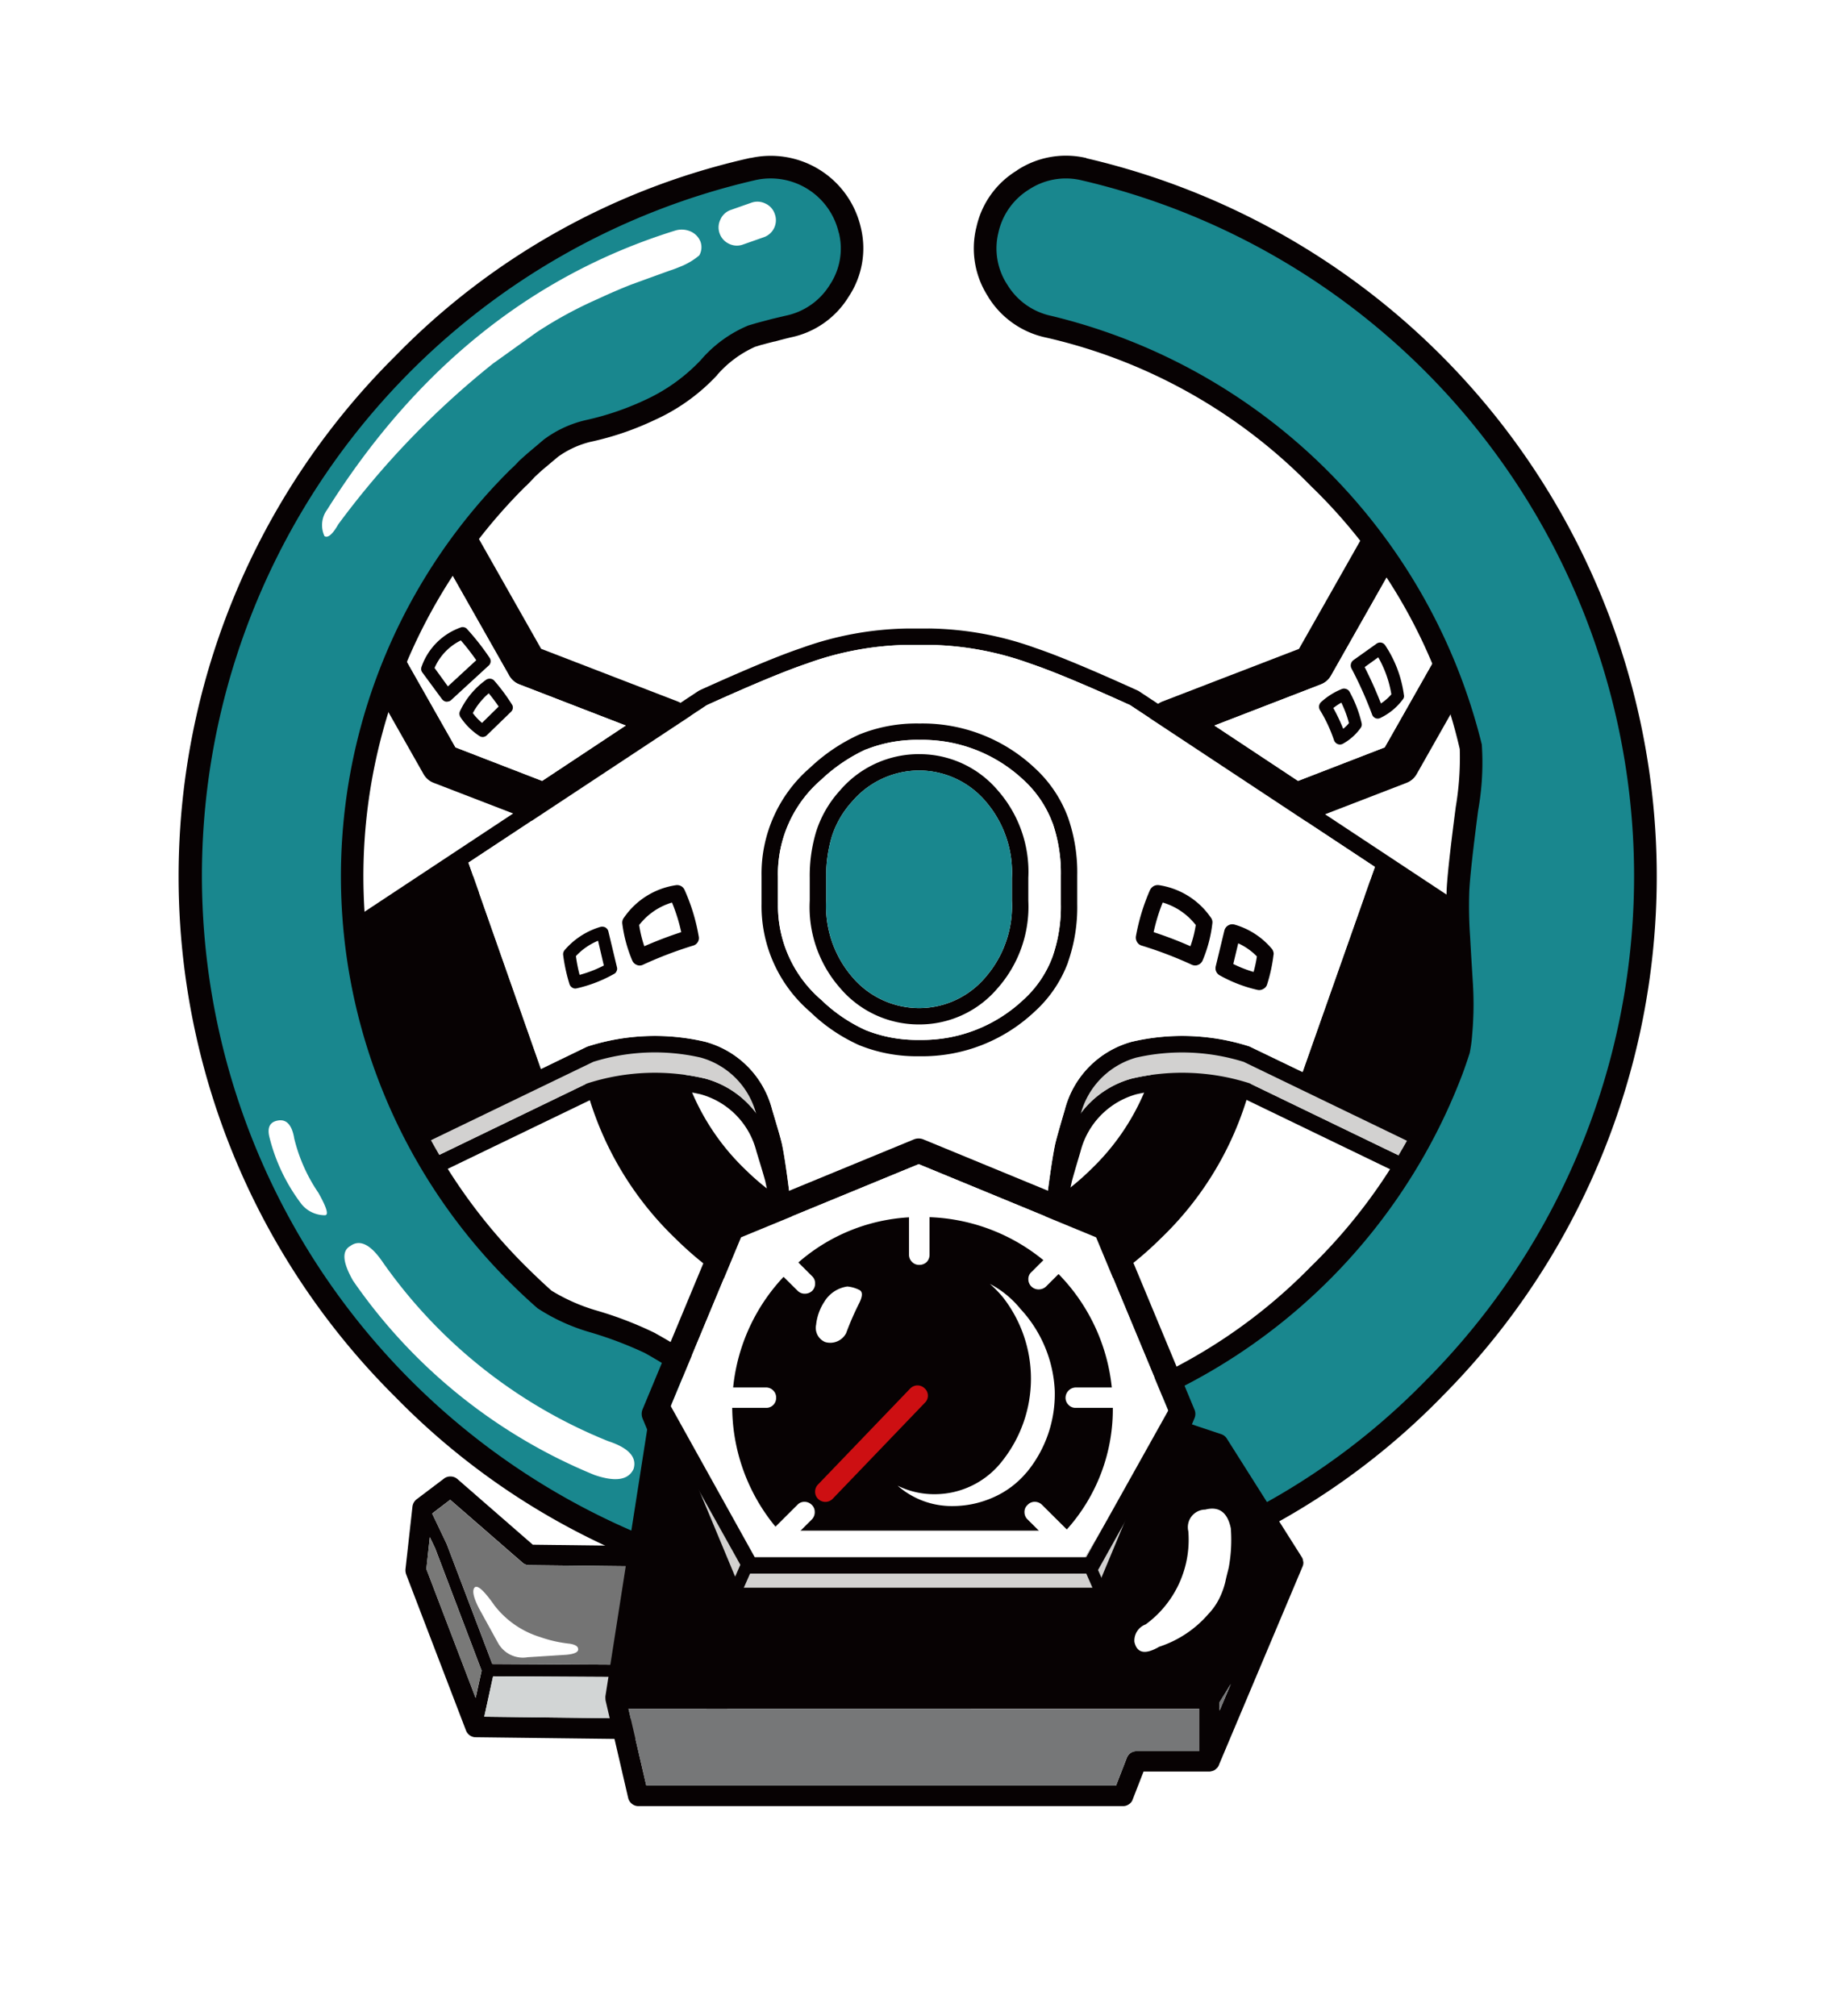
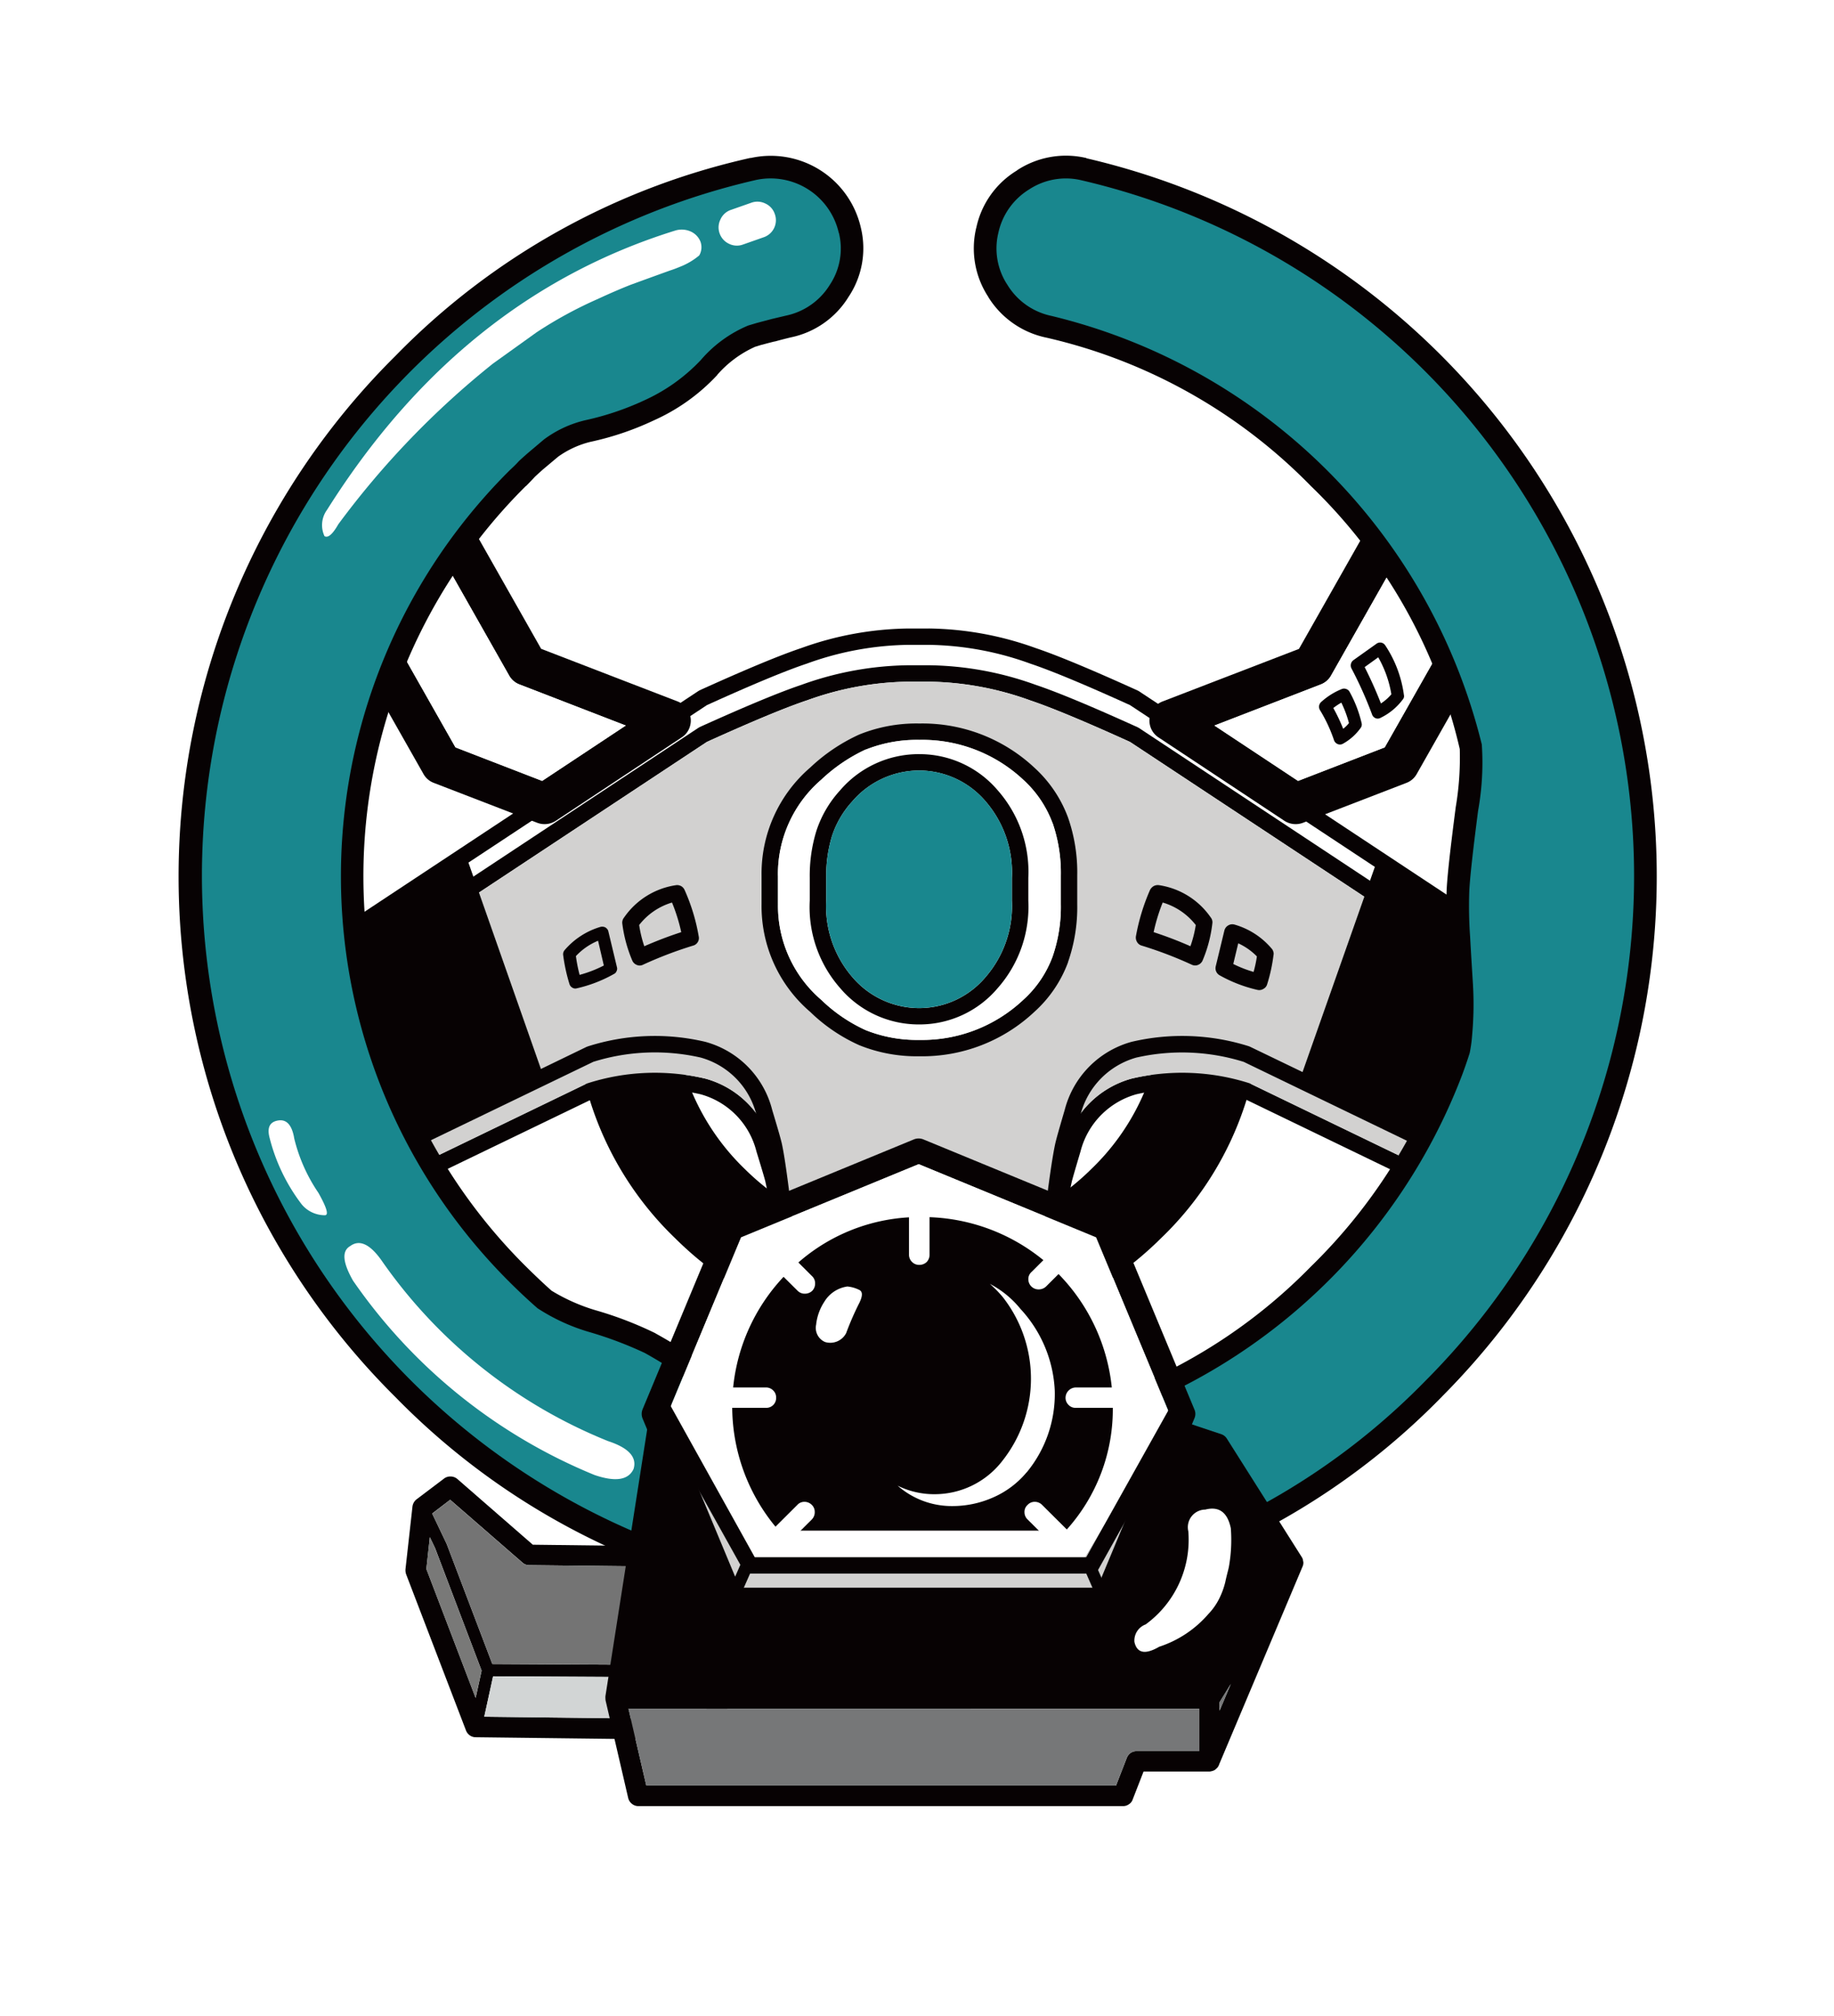
<svg xmlns="http://www.w3.org/2000/svg" width="111" height="122" viewBox="0 0 111 122">
  <defs>
    <filter id="Path_20713" width="111" height="122" x="0" y="0" filterUnits="userSpaceOnUse">
      <feOffset dy="2" />
      <feGaussianBlur result="blur" stdDeviation="1.5" />
      <feFlood flood-opacity=".161" />
      <feComposite in2="blur" operator="in" />
      <feComposite in="SourceGraphic" />
    </filter>
    <style>
            .cls-1{fill:#fff}.cls-2{fill:#070203}.cls-3{fill:#d2d1d0}.cls-5{fill:#19878e}
        </style>
  </defs>
  <g id="ar_marker_steeringwheel" transform="translate(-50.793 -250.743)">
    <g filter="url(#Path_20713)" transform="translate(50.79 250.74)">
      <path id="Path_20713-2" d="M154.793 320.2a49.771 49.771 0 0 1-9.839 16.951v.01a52.109 52.109 0 0 1-7.309 6.876 6.248 6.248 0 0 0-1.989 3.054c-.067.215-.145.433-.236.656l-5.408 12.637a6.153 6.153 0 0 1-2.312 2.732 6.265 6.265 0 0 1-2.772 1 4.193 4.193 0 0 0-1.84.654c-.174.134-.348.255-.522.372a6.174 6.174 0 0 1-3.369 1l-29.7.1a6.2 6.2 0 0 1-3.107-.817l-.522-.285a6.277 6.277 0 0 1-1.8-1.543 4.852 4.852 0 0 0-3.73-1.6l-1.206-.037a6.226 6.226 0 0 1-5.357-3.336 30.13 30.13 0 0 1-3.42-16.324 5.327 5.327 0 0 0-1.292-4.067 52.246 52.246 0 0 1-3.78-4.587 50.359 50.359 0 0 1-7.129-13.446s-5.035-15.193-1.746-26.509a48.83 48.83 0 0 1 6.19-15.715v-.012a56.427 56.427 0 0 1 6.862-9.1q1.443-1.423 2.934-2.809a53.71 53.71 0 0 1 7.459-5.761 34.427 34.427 0 0 1 7.608-3.72 67.869 67.869 0 0 1 8.726-2.45l1.094-.2q1.753-.286 3.542-.446h.012a54.6 54.6 0 0 1 17.976 1.273q1.753.431 3.406.963 2.026.669 4.027 1.434 2.238.866 4.389 1.9a32.947 32.947 0 0 1 3.779 2.177q1.69 1.148 3.344 2.422 1.74 1.371 3.406 2.918h-.012a50.776 50.776 0 0 1 14.022 22.2 38.659 38.659 0 0 1 1.293 4.909c2.108 11.971-.316 22.973-1.672 26.526z" class="cls-1" transform="translate(-50.79 -250.74)" />
    </g>
    <g id="Group_3648" transform="translate(61.604 260.17)">
      <path id="Path_20714" d="M139.324 402.376a2.85 2.85 0 0 0-1.069-2 2.976 2.976 0 0 0-4.873 2.536 19.721 19.721 0 0 0 5.993 12.572 20.846 20.846 0 0 0 29.386 0 19.693 19.693 0 0 0 6.005-12.572 2.849 2.849 0 0 0-.684-2.165 2.986 2.986 0 0 0-5.259 1.632 14.047 14.047 0 0 1-4.276 8.914 14.883 14.883 0 0 1-20.958 0 14.083 14.083 0 0 1-4.265-8.914" class="cls-2" transform="translate(-109.315 -349.962)" />
      <path id="Path_20715" d="M105.2 336.612a1.2 1.2 0 0 0 .634.545l6.427 2.484-5.06 3.351-5.246-2.029-5.109-9.011 4.339-2.425zm-11.25-5.466a1.2 1.2 0 0 0 .125.941l5.942 10.484a1.2 1.2 0 0 0 .634.545l6.253 2.412a1.245 1.245 0 0 0 1.131-.124l7.6-5.035a1.189 1.189 0 0 0 .522-.713 1.206 1.206 0 0 0-.1-.882 1.245 1.245 0 0 0-.659-.59L107.141 335l-4.4-7.765a1.2 1.2 0 0 0-.746-.58 1.211 1.211 0 0 0-.944.112l-6.5 3.636a1.215 1.215 0 0 0-.6.738" class="cls-2" transform="translate(-85.2 -305.159)" />
      <path id="Path_20716" d="M110.458 341.783a1.207 1.207 0 0 1-.634-.545l-4.015-7.084-4.339 2.422 5.109 9.013 5.246 2.029 5.059-3.351z" class="cls-1" transform="translate(-89.822 -309.782)" />
      <path id="Path_20717" d="M116.624 353a18.607 18.607 0 0 1 6.13-1.137h1.268a18.637 18.637 0 0 1 6.14 1.137q1.929.647 6.029 2.509L162.669 373v9.028a7.459 7.459 0 0 1-1.839.741 6.724 6.724 0 0 1-5.271-.741l-.037-.013-12.046-5.825a.323.323 0 0 0-.086-.035 13.348 13.348 0 0 0-7.1-.272 5.756 5.756 0 0 0-4.052 4.129c-.332 1.132-.515 1.781-.547 1.942v-.013q-.177.743-.448 2.754-.359 2.719-.87 9.818-.407 5.643-.572 7.146h-12.83q-.154-1.5-.558-7.146-.514-7.1-.883-9.818-.259-2.01-.436-2.754v.013c-.031-.161-.218-.81-.558-1.942a5.727 5.727 0 0 0-4.053-4.129 13.3 13.3 0 0 0-7.085.272c-.033.01-.066.025-.1.035l-12.046 5.825a.083.083 0 0 1-.037.013 6.689 6.689 0 0 1-5.259.741 7.478 7.478 0 0 1-1.839-.741V373l26.466-17.494q4.112-1.861 6.041-2.509m7.4-2.128h-1.255a19.643 19.643 0 0 0-6.465 1.186q-1.965.658-6.166 2.559a.23.23 0 0 1-.062.037l-26.726 17.67a.541.541 0 0 0-.162.186.488.488 0 0 0-.062.235v9.57a.441.441 0 0 0 .062.233.452.452 0 0 0 .174.183 8.513 8.513 0 0 0 2.35.991 7.635 7.635 0 0 0 6.016-.842l11.983-5.786a12.519 12.519 0 0 1 6.49-.257 4.8 4.8 0 0 1 3.381 3.463q.5 1.627.548 1.855v.012q.17.714.423 2.655.363 2.708.87 9.768.488 6.777.621 7.641a.491.491 0 0 0 .174.3.465.465 0 0 0 .324.124h13.708a.463.463 0 0 0 .322-.124.44.44 0 0 0 .162-.3q.146-.87.634-7.641.505-7.063.857-9.768.264-1.94.435-2.655v-.012q.051-.227.535-1.855a4.832 4.832 0 0 1 3.38-3.463 12.566 12.566 0 0 1 6.5.257l11.971 5.786a7.67 7.67 0 0 0 6.029.842 8.505 8.505 0 0 0 2.35-.991.452.452 0 0 0 .174-.183.435.435 0 0 0 .062-.233v-9.57a.488.488 0 0 0-.062-.235.521.521 0 0 0-.162-.186l-26.726-17.67a.594.594 0 0 1-.075-.037q-4.187-1.9-6.153-2.559a19.642 19.642 0 0 0-6.463-1.186" class="cls-2" transform="translate(-78.61 -320.034)" />
      <path id="Path_20718" d="M124.316 353.428a18.8 18.8 0 0 0-6.128 1.139q-1.93.647-6.043 2.512L85.68 374.57v9.03a7.474 7.474 0 0 0 1.841.738 6.687 6.687 0 0 0 5.258-.738.094.094 0 0 0 .037-.015l12.045-5.823a.893.893 0 0 1 .1-.037 13.323 13.323 0 0 1 7.085-.272 5.732 5.732 0 0 1 4.053 4.131q.512 1.7.56 1.942v-.015c.118.5.262 1.412.435 2.757q.37 2.716.883 9.818.4 5.643.559 7.146h12.828q.167-1.5.572-7.146.513-7.107.87-9.818c.181-1.345.33-2.262.448-2.757v.015q.048-.245.547-1.942a5.761 5.761 0 0 1 4.053-4.131 13.371 13.371 0 0 1 7.1.272.5.5 0 0 1 .087.037l12.045 5.823c.016.008.029.01.037.015a6.721 6.721 0 0 0 5.271.738 7.446 7.446 0 0 0 1.84-.738v-9.03l-26.478-17.491q-4.1-1.861-6.03-2.512a18.834 18.834 0 0 0-6.14-1.139z" class="cls-3" transform="translate(-80.173 -321.601)" />
      <path id="Path_20719" d="M233.6 336.612a1.208 1.208 0 0 1-.635.545l-6.427 2.484 5.06 3.351 5.245-2.029 5.11-9.011-4.338-2.425zm11.248-5.466a1.2 1.2 0 0 1-.125.941l-5.942 10.484a1.2 1.2 0 0 1-.633.545l-6.253 2.412a1.25 1.25 0 0 1-1.133-.124l-7.6-5.035a1.219 1.219 0 0 1-.421-1.595 1.243 1.243 0 0 1 .657-.59l8.253-3.18 4.4-7.765a1.248 1.248 0 0 1 1.691-.468l6.5 3.636a1.211 1.211 0 0 1 .6.738" class="cls-2" transform="translate(-163.844 -305.159)" />
      <path id="Path_20720" d="M239.141 341.783a1.213 1.213 0 0 0 .632-.545l4.014-7.084 4.34 2.422-5.11 9.013-5.245 2.029-5.06-3.351z" class="cls-1" transform="translate(-170.024 -309.782)" />
      <path id="Path_20721" d="M116.624 347.245a18.666 18.666 0 0 1 6.13-1.139h1.268a18.7 18.7 0 0 1 6.141 1.139q1.929.646 6.029 2.509l14.818 9.791-4.376 12.416-3.158-1.523c-.026-.012-.055-.025-.086-.037a13.369 13.369 0 0 0-7.1-.27 5.757 5.757 0 0 0-4.052 4.126q-.5 1.7-.547 1.942v-.012q-.177.743-.448 2.759-.359 2.712-.87 9.818-.407 5.636-.572 7.143h-12.83q-.154-1.5-.558-7.143-.514-7.107-.883-9.818-.259-2.017-.436-2.759v.012q-.047-.241-.558-1.942a5.728 5.728 0 0 0-4.053-4.126 13.319 13.319 0 0 0-7.085.27l-.1.037-2.76 1.337-4.388-12.49 14.433-9.531q4.112-1.865 6.041-2.509m7.4-2.128h-1.255a19.7 19.7 0 0 0-6.469 1.183q-1.965.657-6.166 2.561a.321.321 0 0 1-.062.037l-26.725 17.668a.621.621 0 0 0-.162.186.489.489 0 0 0-.062.235v9.571a.45.45 0 0 0 .062.235.511.511 0 0 0 .174.186 8.581 8.581 0 0 0 2.35.988 7.645 7.645 0 0 0 6.016-.839l11.983-5.786a12.471 12.471 0 0 1 6.49-.26 4.81 4.81 0 0 1 3.381 3.46c.331 1.087.513 1.7.548 1.855v.012c.113.475.255 1.365.423 2.66q.363 2.7.87 9.768.488 6.769.621 7.639a.491.491 0 0 0 .174.3.477.477 0 0 0 .324.124h13.711a.474.474 0 0 0 .322-.124.44.44 0 0 0 .162-.3q.146-.865.634-7.639.505-7.066.857-9.768c.176-1.3.321-2.185.435-2.66v-.009c.034-.151.212-.768.535-1.855a4.838 4.838 0 0 1 3.38-3.46 12.518 12.518 0 0 1 6.5.26l11.971 5.786a7.679 7.679 0 0 0 6.029.839 8.574 8.574 0 0 0 2.35-.988.511.511 0 0 0 .174-.186.443.443 0 0 0 .062-.235v-9.571a.489.489 0 0 0-.062-.235.6.6 0 0 0-.162-.186L136.713 348.9l-.075-.037q-4.187-1.9-6.153-2.561a19.693 19.693 0 0 0-6.463-1.186" class="cls-2" transform="translate(-78.61 -316.506)" />
-       <path id="Path_20722" d="M143.224 347.675a18.787 18.787 0 0 0-6.128 1.134q-1.929.654-6.041 2.511l-14.433 9.533 4.39 12.491 2.759-1.337c.034-.015.067-.025.1-.04a13.351 13.351 0 0 1 7.086-.272 5.738 5.738 0 0 1 4.053 4.131q.512 1.7.559 1.942v-.012q.178.743.436 2.757.37 2.712.883 9.818.4 5.639.559 7.145h12.829q.166-1.5.572-7.145.514-7.1.87-9.818.271-2.014.447-2.757v.012q.049-.241.548-1.942a5.765 5.765 0 0 1 4.053-4.131 13.391 13.391 0 0 1 7.1.272c.031.015.06.025.087.04l3.158 1.518 4.375-12.411-14.817-9.793q-4.1-1.861-6.03-2.511a18.8 18.8 0 0 0-6.141-1.134z" class="cls-1" transform="translate(-99.081 -318.073)" />
      <path id="Path_20723" d="M125.869 273.959h.012a41.844 41.844 0 0 1-9.584 82.614 40.612 40.612 0 0 1-29.722-12.238 41.662 41.662 0 0 1-.012-59.139h.012v-.01a40.464 40.464 0 0 1 20.163-11.24h.012a2.747 2.747 0 0 1 2.138.369 2.785 2.785 0 0 1 1.255 1.791 2.67 2.67 0 0 1-.373 2.14 2.753 2.753 0 0 1-1.8 1.251v.012c-.24.055-.475.112-.708.173l-.162.035c-.336.079-.672.168-1.007.26l.062-.012c-.189.052-.376.1-.559.161l-.05.013-.037.012a9.023 9.023 0 0 0-3.405 2.45 9.445 9.445 0 0 1-3 2.115h.012a15.025 15.025 0 0 1-3.27 1.1 8.181 8.181 0 0 0-3.032 1.412l-1.081.9c-.315.28-.514.461-.6.545l-.062.062q-.161.186-.461.483a36 36 0 0 0 0 51.1q.836.829 1.7 1.607l.062.05.05.037a13.065 13.065 0 0 0 3.617 1.645 21.749 21.749 0 0 1 3.009 1.149 27.607 27.607 0 0 1 5.681 4.166l.236.235.3.087a37.3 37.3 0 0 0 11.026 1.595 35.1 35.1 0 0 0 25.682-10.571h.012v-.018a35.466 35.466 0 0 0 8.5-13.055l.012-.013c.162-.458.316-.914.461-1.375l.025-.1a8.843 8.843 0 0 0 .174-1.273 21.177 21.177 0 0 0 .062-3.25v-.013q-.125-2-.174-2.908v-.013a24.635 24.635 0 0 1-.049-2.556v-.015q.049-1.126.522-4.773a16.86 16.86 0 0 0 .224-4.377l-.012-.089a34.74 34.74 0 0 0-9.747-17.281 35.109 35.109 0 0 0-17.341-9.707 2.789 2.789 0 0 1-1.815-1.251h.012a2.73 2.73 0 0 1-.372-2.137v-.015a2.749 2.749 0 0 1 1.267-1.766v-.013a2.72 2.72 0 0 1 2.126-.369m.6-2.66h.012a5.389 5.389 0 0 0-4.215.743h.012a5.348 5.348 0 0 0-2.474 3.487v-.013a5.349 5.349 0 0 0 .734 4.191v.01a5.431 5.431 0 0 0 3.518 2.45 32.507 32.507 0 0 1 16 8.978 32.172 32.172 0 0 1 9.012 15.921 17.937 17.937 0 0 1-.248 3.537v.013q-.5 3.827-.547 5.011a27.251 27.251 0 0 0 .05 2.853c.034.614.092 1.585.174 2.92a18.456 18.456 0 0 1-.05 2.829v.012a7.5 7.5 0 0 1-.1.842c-.134.419-.275.837-.422 1.248v-.013a32.934 32.934 0 0 1-7.869 12.069 32.5 32.5 0 0 1-23.756 9.779 34.513 34.513 0 0 1-9.908-1.387 30.179 30.179 0 0 0-6-4.349h.012a22.113 22.113 0 0 0-3.506-1.362 11.283 11.283 0 0 1-2.8-1.224c-.522-.465-1.036-.956-1.541-1.456a33.275 33.275 0 0 1-.012-47.243h.012c.216-.218.39-.4.522-.545.066-.064.219-.206.46-.421l.012-.012.944-.793a5.682 5.682 0 0 1 1.952-.9 17.67 17.67 0 0 0 3.841-1.3 11.815 11.815 0 0 0 3.841-2.747v-.01a6.644 6.644 0 0 1 2.312-1.707h.012l.361-.112.062-.012c.236-.067.473-.126.708-.186h.025l.186-.05c.256-.069.517-.136.784-.2a5.37 5.37 0 0 0 3.493-2.447 5.284 5.284 0 0 0 .746-4.2 5.593 5.593 0 0 0-6.676-4.206l.012-.013a43.158 43.158 0 0 0-21.51 11.994 44.381 44.381 0 0 0 0 63A43.27 43.27 0 0 0 116.3 359.3a43.273 43.273 0 0 0 31.661-13.03h.012v-.015a44.621 44.621 0 0 0-21.5-74.951" class="cls-2" transform="translate(-71.52 -271.15)" />
      <path id="Path_20724" fill="#169094" d="M130.178 278.274h-.012a2.75 2.75 0 0 0-2.125.372v.012a2.744 2.744 0 0 0-1.268 1.769v.012a2.736 2.736 0 0 0 .373 2.14h-.012a2.772 2.772 0 0 0 1.815 1.246 35.171 35.171 0 0 1 17.341 9.707 34.758 34.758 0 0 1 9.746 17.286l.012.087a16.878 16.878 0 0 1-.224 4.376q-.473 3.649-.522 4.773v.012a24.923 24.923 0 0 0 .05 2.561v.01q.05.914.174 2.905v.012a21 21 0 0 1-.062 3.255 8.544 8.544 0 0 1-.174 1.273l-.025.1c-.144.456-.3.916-.46 1.37l-.012.012a35.487 35.487 0 0 1-8.5 13.058v.01h-.012a35.088 35.088 0 0 1-25.687 10.568 37.548 37.548 0 0 1-11.026-1.592l-.3-.089-.236-.233a27.6 27.6 0 0 0-5.681-4.169 21.433 21.433 0 0 0-3.008-1.149 12.841 12.841 0 0 1-3.618-1.647l-.05-.037-.061-.05q-.868-.777-1.7-1.607a35.992 35.992 0 0 1 0-51.1q.3-.3.459-.483l.062-.062c.083-.079.282-.263.6-.542l1.081-.9a8.141 8.141 0 0 1 3.034-1.409 15.167 15.167 0 0 0 3.269-1.1h-.019a9.481 9.481 0 0 0 3-2.115 9 9 0 0 1 3.406-2.45l.037-.01.05-.015c.184-.054.37-.109.558-.158l-.061.01c.335-.092.671-.178 1.007-.258l.161-.04c.233-.057.469-.116.708-.173v-.01a2.764 2.764 0 0 0 1.8-1.248 2.683 2.683 0 0 0 .372-2.14 2.838 2.838 0 0 0-3.393-2.165h-.012A40.488 40.488 0 0 0 90.871 289.5v.013h-.012a41.659 41.659 0 0 0 .012 59.136 40.6 40.6 0 0 0 29.723 12.243 40.639 40.639 0 0 0 29.734-12.243 41.911 41.911 0 0 0-20.15-70.376" transform="translate(-75.817 -275.466)" />
      <path id="Path_20725" d="M113.622 277.975a4.23 4.23 0 0 0-5.035-3.19 43.207 43.207 0 0 0 9.858 85.311 41.917 41.917 0 0 0 30.692-12.647 43.242 43.242 0 0 0-20.822-72.65 4.055 4.055 0 0 0-3.17.552 4.108 4.108 0 0 0-1.865 2.635 4 4 0 0 0 .558 3.153 4.1 4.1 0 0 0 2.648 1.865 35.37 35.37 0 0 1 26.056 25.942 16.408 16.408 0 0 1-.224 4.005q-.485 3.738-.535 4.9a25.839 25.839 0 0 0 .05 2.707q.049.918.174 2.918a20.592 20.592 0 0 1-.05 3.057 8.3 8.3 0 0 1-.149 1.085q-.213.676-.46 1.335a35.332 35.332 0 0 1-32.9 22.737 35.774 35.774 0 0 1-10.628-1.543 29.089 29.089 0 0 0-5.942-4.379 23.3 23.3 0 0 0-3.257-1.236 11.771 11.771 0 0 1-3.232-1.469q-.844-.739-1.666-1.558a34.657 34.657 0 0 1 0-49.172c.233-.215.411-.391.535-.532q.112-.111.535-.483l.982-.83a6.786 6.786 0 0 1 2.524-1.172 17.045 17.045 0 0 0 3.555-1.2 10.829 10.829 0 0 0 3.418-2.437 7.671 7.671 0 0 1 2.871-2.091l.5-.149c.31-.084.621-.163.933-.248l.845-.2a4.1 4.1 0 0 0 2.661-1.867 3.957 3.957 0 0 0 .547-3.15" class="cls-5" transform="translate(-73.669 -273.314)" />
      <path id="Path_20726" d="M163.227 370.912v-1.719a7.542 7.542 0 0 1 2.622-5.811 10.073 10.073 0 0 1 2.7-1.83l-.012.013a8.331 8.331 0 0 1 3.232-.594h.037a8.954 8.954 0 0 1 6.264 2.412 6.693 6.693 0 0 1 1.779 2.633V366a9.313 9.313 0 0 1 .5 3.193v1.719a9.246 9.246 0 0 1-.5 3.178 6.6 6.6 0 0 1-1.779 2.62 8.919 8.919 0 0 1-6.264 2.422h-.037a8.377 8.377 0 0 1-3.232-.592 9.543 9.543 0 0 1-2.686-1.83 7.509 7.509 0 0 1-2.622-5.8m-.994-1.719v1.719a8.422 8.422 0 0 0 2.946 6.527 10.288 10.288 0 0 0 2.971 2.016 9.277 9.277 0 0 0 3.617.669h.037a9.9 9.9 0 0 0 6.937-2.685 7.567 7.567 0 0 0 2.04-3v-.015a10.068 10.068 0 0 0 .558-3.51v-1.719a10.09 10.09 0 0 0-.558-3.522 7.674 7.674 0 0 0-2.04-3.019 9.914 9.914 0 0 0-6.937-2.67h-.037a9.232 9.232 0 0 0-3.617.666 10.839 10.839 0 0 0-2.971 2 8.469 8.469 0 0 0-2.946 6.541" class="cls-2" transform="translate(-126.954 -325.622)" />
      <path id="Path_20727" d="M164.79 370.757v1.721a7.5 7.5 0 0 0 2.625 5.8 9.45 9.45 0 0 0 2.684 1.83 8.381 8.381 0 0 0 3.231.592h.037a8.938 8.938 0 0 0 6.267-2.422 6.618 6.618 0 0 0 1.777-2.621 9.2 9.2 0 0 0 .5-3.178v-1.721a9.24 9.24 0 0 0-.5-3.187v.012a6.7 6.7 0 0 0-1.777-2.633 8.949 8.949 0 0 0-6.267-2.41h-.037a8.431 8.431 0 0 0-3.231.589l.012-.012a10.093 10.093 0 0 0-2.7 1.833 7.534 7.534 0 0 0-2.625 5.808" class="cls-1" transform="translate(-128.516 -327.189)" />
      <path id="Path_20728" d="M176.345 365.767h.025a5.3 5.3 0 0 1 4.028 1.88 6.584 6.584 0 0 1 1.58 4.614v1.382a6.573 6.573 0 0 1-1.58 4.612 5.262 5.262 0 0 1-4.028 1.892h-.025a5.323 5.323 0 0 1-4.038-1.892 6.563 6.563 0 0 1-1.568-4.612v-1.382a8.28 8.28 0 0 1 .349-2.524 5.73 5.73 0 0 1 1.219-2.09 5.352 5.352 0 0 1 4.038-1.88m.025-.991h-.025a6.274 6.274 0 0 0-4.773 2.2 6.738 6.738 0 0 0-1.429 2.45 9.234 9.234 0 0 0-.4 2.833v1.382a7.407 7.407 0 0 0 1.828 5.281 6.237 6.237 0 0 0 4.773 2.214h.025a6.189 6.189 0 0 0 4.761-2.214l.012-.012a7.446 7.446 0 0 0 1.829-5.268v-1.382a7.46 7.46 0 0 0-1.842-5.283 6.208 6.208 0 0 0-4.761-2.2" class="cls-2" transform="translate(-131.545 -328.562)" />
      <path id="Path_20729" d="M177.932 367.333h-.025a5.332 5.332 0 0 0-4.039 1.88 5.749 5.749 0 0 0-1.219 2.088 8.27 8.27 0 0 0-.347 2.521v1.387a6.564 6.564 0 0 0 1.566 4.609 5.33 5.33 0 0 0 4.039 1.892h.025a5.263 5.263 0 0 0 4.029-1.892 6.582 6.582 0 0 0 1.578-4.609v-1.387a6.582 6.582 0 0 0-1.578-4.609 5.274 5.274 0 0 0-4.029-1.88" class="cls-5" transform="translate(-133.107 -330.128)" />
      <path id="Path_20730" d="M156.2 280.889a1.069 1.069 0 0 0 .838.035l1.234-.434a1.089 1.089 0 0 0 .682-1.414 1.057 1.057 0 0 0-.57-.631 1.079 1.079 0 0 0-.854-.047l-1.233.433a1.062 1.062 0 0 0-.632.58 1.074 1.074 0 0 0-.047.849 1.091 1.091 0 0 0 .583.629" class="cls-1" transform="translate(-122.873 -275.554)" />
      <path id="Path_20731" d="M115.522 284.942a4.178 4.178 0 0 0 1.141-.679.988.988 0 0 0 .074-.832 1.129 1.129 0 0 0-.619-.627 1.335 1.335 0 0 0-.934-.037q-12.953 4.039-21.047 16.892a1.572 1.572 0 0 0-.155 1.595q.318.19.837-.721a51.928 51.928 0 0 1 9.354-9.719l2.643-1.895a25.078 25.078 0 0 1 3.7-2.016q1.076-.5 2-.864 1.191-.435 2.37-.86c.212-.067.424-.149.635-.238" class="cls-1" transform="translate(-85.153 -278.232)" />
      <path id="Path_20732" d="M90.444 429.685c-.5.3-.436.986.186 2.081a32.919 32.919 0 0 0 14.619 11.765q1.895.646 2.362-.367c.218-.713-.3-1.278-1.541-1.684a30.606 30.606 0 0 1-13.724-10.952c-.707-.991-1.34-1.268-1.9-.842m-3.381-6.578c-.142-.768-.461-1.114-.958-1.035s-.67.4-.547.961a11.074 11.074 0 0 0 1.964 4.116 1.822 1.822 0 0 0 1.4.659c.251 0 .123-.446-.385-1.352a10.053 10.053 0 0 1-1.479-3.349" class="cls-1" transform="translate(-80.076 -363.688)" />
-       <path id="Path_20733" d="M111.667 345.695a14.029 14.029 0 0 1 .933 1.2l-1.716 1.583-.808-1.115a3.328 3.328 0 0 1 1.591-1.667m1.739 1.05a14.922 14.922 0 0 0-1.355-1.729.3.3 0 0 0-.174-.111.3.3 0 0 0-.2 0 3.881 3.881 0 0 0-2.374 2.345.414.414 0 0 0-.037.2.341.341 0 0 0 .062.173l1.193 1.62a.4.4 0 0 0 .174.136.29.29 0 0 0 .2.012.306.306 0 0 0 .186-.087l2.262-2.078a.349.349 0 0 0 .125-.233.367.367 0 0 0-.062-.248m-.05 2.152a9.983 9.983 0 0 1 .6.8l-1.007.991a3.7 3.7 0 0 1-.559-.594 4.237 4.237 0 0 1 .969-1.2m.336-.756a.356.356 0 0 0-.237-.124.383.383 0 0 0-.26.062 4.894 4.894 0 0 0-1.579 1.892.355.355 0 0 0-.037.186.415.415 0 0 0 .062.186 3.992 3.992 0 0 0 1.144 1.137.35.35 0 0 0 .235.062.367.367 0 0 0 .224-.112l1.454-1.409a.355.355 0 0 0 .112-.223.332.332 0 0 0-.062-.235 11.206 11.206 0 0 0-1.057-1.422" class="cls-2" transform="translate(-94.586 -316.364)" />
      <path id="Path_20734" d="M249.871 351.272a4.18 4.18 0 0 1 .483-.322 6.591 6.591 0 0 1 .461 1.238 1.99 1.99 0 0 1-.349.344 10.756 10.756 0 0 0-.6-1.261m-.747-.347a.414.414 0 0 0-.112.223.4.4 0 0 0 .05.248 8.957 8.957 0 0 1 .859 1.843.386.386 0 0 0 .135.173.371.371 0 0 0 .212.074.377.377 0 0 0 .212-.062 3.238 3.238 0 0 0 1.056-.954.336.336 0 0 0 .05-.282 7.346 7.346 0 0 0-.732-1.9.354.354 0 0 0-.2-.163.364.364 0 0 0-.262 0 4.193 4.193 0 0 0-1.268.8m4.263-.48a2.815 2.815 0 0 1-.632.555c-.284-.731-.61-1.461-.984-2.2l.822-.592a6.712 6.712 0 0 1 .794 2.237m-2.3-2.063a.4.4 0 0 0-.125.478 23.646 23.646 0 0 1 1.258 2.809.355.355 0 0 0 .125.173.338.338 0 0 0 .187.074.36.36 0 0 0 .212-.05 3.661 3.661 0 0 0 1.34-1.115.3.3 0 0 0 .062-.268 7.125 7.125 0 0 0-1.141-3.016.367.367 0 0 0-.51-.087z" class="cls-2" transform="translate(-179.983 -317.852)" />
      <path id="Path_20735" d="M138.5 388.108q-1.092.353-2.236.852a7.384 7.384 0 0 1-.311-1.285 3.937 3.937 0 0 1 1.988-1.36 10.6 10.6 0 0 1 .559 1.793m.2-2.561a.508.508 0 0 0-.2-.223.519.519 0 0 0-.3-.062 4.638 4.638 0 0 0-3.156 1.954.492.492 0 0 0-.112.372 8.452 8.452 0 0 0 .6 2.227.492.492 0 0 0 .162.211.536.536 0 0 0 .249.1.46.46 0 0 0 .249-.05 24.283 24.283 0 0 1 3.019-1.152.466.466 0 0 0 .286-.21.461.461 0 0 0 .062-.344 11.679 11.679 0 0 0-.858-2.821m-4.886 4.577a7.376 7.376 0 0 1-1.466.567 9.259 9.259 0 0 1-.224-1.137 3.833 3.833 0 0 1 1.341-.929zm.274-2.066a.332.332 0 0 0-.1-.173.315.315 0 0 0-.174-.1.455.455 0 0 0-.2 0 4.57 4.57 0 0 0-2.174 1.409.433.433 0 0 0-.075.136.392.392 0 0 0-.012.161 10.373 10.373 0 0 0 .385 1.768.379.379 0 0 0 .174.208.326.326 0 0 0 .261.039 8.3 8.3 0 0 0 2.249-.867.311.311 0 0 0 .162-.173.323.323 0 0 0 .025-.233z" class="cls-2" transform="translate(-108.08 -341.119)" />
      <path id="Path_20736" d="M224.115 387.674a7 7 0 0 1-.324 1.285 23.809 23.809 0 0 0-2.226-.852 11.155 11.155 0 0 1 .548-1.793 3.934 3.934 0 0 1 2 1.36m-2.251-2.413a.52.52 0 0 0-.3.062.6.6 0 0 0-.212.223 12.44 12.44 0 0 0-.859 2.821.525.525 0 0 0 .075.344.469.469 0 0 0 .274.21 24.064 24.064 0 0 1 3.023 1.152.508.508 0 0 0 .259.05.535.535 0 0 0 .249-.1.5.5 0 0 0 .162-.211 8.117 8.117 0 0 0 .585-2.227.465.465 0 0 0-.1-.372 4.64 4.64 0 0 0-3.158-1.954m4.525 4.775l.3-1.251a3.763 3.763 0 0 1 1.13.793 7.622 7.622 0 0 1-.2.938 7.231 7.231 0 0 1-1.23-.48m2.436-.545a.361.361 0 0 0-.013-.2.436.436 0 0 0-.1-.186 4.6 4.6 0 0 0-2.224-1.447.512.512 0 0 0-.274-.012.557.557 0 0 0-.237.136.524.524 0 0 0-.125.223l-.523 2.165a.49.49 0 0 0 .237.552 8.543 8.543 0 0 0 2.289.882.474.474 0 0 0 .361-.064.442.442 0 0 0 .222-.272 9.743 9.743 0 0 0 .386-1.778" class="cls-2" transform="translate(-162.554 -341.119)" />
      <path id="Path_20737" d="M111.6 492.338l.534-2.447 13.364.075-.609 2.531zm-3.505-8.942l.21-1.927.324.679 2.81 7.4-.361 1.655zm.372-3.373l1.07-.817L113.9 483a.59.59 0 0 0 .4.164l10.953.124.235 5.935-13.4-.075-2.759-7.257a.074.074 0 0 1-.012-.025l-.858-1.8zm1.5-2.076a.635.635 0 0 0-.4-.149.619.619 0 0 0-.4.124l-1.678 1.268a.671.671 0 0 0-.235.426l-.423 3.795a.791.791 0 0 0 .037.3l3.63 9.471a.665.665 0 0 0 .224.283.614.614 0 0 0 .349.114l14.283.173a.567.567 0 0 0 .385-.138.54.54 0 0 0 .224-.332l.845-3.463.025-.075a.557.557 0 0 0 .012-.074.585.585 0 0 0-.025-.248.68.68 0 0 0-.062-.139c-.007-.01-.016-.025-.025-.035l-.273-6.588a.59.59 0 0 0-.187-.421.614.614 0 0 0-.436-.174l-11.3-.138z" class="cls-2" transform="translate(-93.101 -397.866)" />
      <path id="Path_20738" fill="#d2d5d5" d="M119.616 509.061l-.533 2.442 13.288.164.609-2.532z" transform="translate(-100.585 -417.035)" />
      <path id="Path_20739" fill="#797978" d="M110.28 487.293l-.212 1.927 2.983 7.8.361-1.66-2.81-7.391z" transform="translate(-95.077 -403.685)" />
      <g id="Group_3646" transform="translate(15.352 59.478)">
        <path id="Path_20740" fill="#747474" d="M112.076 481.444l-1.068.823-.008.033.858 1.8a.044.044 0 0 0 .012.025l2.759 7.257 13.4.074-.237-5.935-10.952-.124a.582.582 0 0 1-.4-.158z" transform="translate(-110.995 -459.577)" />
        <path id="Path_20741" d="M139.329 481.727h34.533v2.573h-3.779a.656.656 0 0 0-.347.1.7.7 0 0 0-.237.287l-.66 1.7h-28.428zm35.79-.406l.671-1.09-.684 1.62v-.505a.234.234 0 0 0 .012-.025m-37.181-.347a1 1 0 0 0 0 .149.77.77 0 0 0 .012.124l1.366 5.895a.635.635 0 0 0 .224.347.608.608 0 0 0 .386.139h29.349a.594.594 0 0 0 .349-.114.531.531 0 0 0 .223-.282l.66-1.695h3.928a.54.54 0 0 0 .2-.025h.012l.037-.015h.012a.036.036 0 0 0 .025-.01.452.452 0 0 0 .2-.138.2.2 0 0 0 .062-.06l.05-.074a.439.439 0 0 0 .05-.114l5.046-11.968a.548.548 0 0 0 .05-.257.19.19 0 0 0-.012-.065l-.012-.074a.466.466 0 0 0-.075-.183l-4.536-7.173a.626.626 0 0 0-.324-.257l-11.349-3.8a.777.777 0 0 0-.261-.02l-22.44 2.061a.644.644 0 0 0-.358.163.685.685 0 0 0-.2.357z" class="cls-2" transform="translate(-127.457 -447.225)" />
        <path id="Path_20742" fill="#767778" d="M177.98 510.243l-.671 1.09a.045.045 0 0 1-.012.025v.506zm-1.926 1.5H141.52l1.08 4.657h28.43l.659-1.7a.663.663 0 0 1 .235-.282.622.622 0 0 1 .349-.1h3.779z" transform="translate(-129.649 -477.236)" />
        <path id="Path_20743" d="M221.775 491.175a6.674 6.674 0 0 0 2.978-1.992 3.756 3.756 0 0 0 .625-.881 4.774 4.774 0 0 0 .386-1.04c.03-.149.067-.3.1-.436s.08-.307.114-.466a9.268 9.268 0 0 0 .12-2.353q-.3-1.449-1.544-1.13a1.067 1.067 0 0 0-1.028 1.313 6.344 6.344 0 0 1-2.582 5.637 1.043 1.043 0 0 0-.68 1.06q.232 1.033 1.509.287" class="cls-1" transform="translate(-177.768 -460.42)" />
        <path id="Path_20744" d="M149.593 430.89l10.753-4.423 10.742 4.423 4.449 10.7-.187.441-4.187 10.069h-21.644l-3.617-8.679-.76-1.828zm-.858-1.258a.766.766 0 0 0-.411.406l-4.686 11.262a.739.739 0 0 0 0 .565l4.687 11.255a.789.789 0 0 0 .274.332.766.766 0 0 0 .423.124h22.636a.7.7 0 0 0 .41-.124.681.681 0 0 0 .274-.332l4.687-11.255a.668.668 0 0 0 0-.565l-4.687-11.265a.7.7 0 0 0-.4-.406l-11.313-4.661a.758.758 0 0 0-.572 0z" class="cls-2" transform="translate(-130.908 -424.915)" />
      </g>
      <path id="Path_20745" d="M149.544 470.557l3.616 8.679h21.64l4.19-10.066-5.508 9.214-19.292-.2z" class="cls-3" transform="translate(-119.2 -392.574)" />
      <path id="Path_20746" d="M162.8 428.928l-10.753 4.428-4.45 10.69.758 1.833 4.645 7.628 19.293.2 5.506-9.214.187-.446-4.449-10.69z" class="cls-1" transform="translate(-118.008 -367.899)" />
      <g id="Group_3647" transform="translate(17.835 62.588)">
        <path id="Path_20747" d="M146.251 465.7a.5.5 0 0 0-.684-.183.491.491 0 0 0-.237.3.478.478 0 0 0 .05.371l5.233 9.382-.858 1.952a.383.383 0 0 0 0 .287.345.345 0 0 0 .2.2.34.34 0 0 0 .286.01.331.331 0 0 0 .2-.2l.76-1.719h20.348l.735 1.684a.389.389 0 0 0 .21.2.343.343 0 0 0 .286-.015.321.321 0 0 0 .2-.2.339.339 0 0 0-.012-.282l-.708-1.605a.148.148 0 0 0 .025-.04l5.394-9.655a.5.5 0 0 0-.2-.668.462.462 0 0 0-.371-.05.5.5 0 0 0-.3.233l-5.259 9.407h-20.066z" class="cls-2" transform="translate(-134.45 -452.881)" />
        <path id="Path_20748" d="M180.7 448.654a11.49 11.49 0 0 0-11.522-11.448 11.116 11.116 0 0 0-8.143 3.349 11.435 11.435 0 0 0-.547 15.628h17.366a10.884 10.884 0 0 0 2.846-7.53" class="cls-2" transform="translate(-141.996 -435.562)" />
        <path id="Path_20749" d="M159.07 436.625a.612.612 0 0 0-.448-.183.568.568 0 0 0-.435.183.577.577 0 0 0-.187.436.607.607 0 0 0 .187.446l1.566 1.555a.594.594 0 0 0 .433.174.642.642 0 0 0 .448-.174.624.624 0 0 0 .174-.446.582.582 0 0 0-.174-.431zm8.665-3.052a.584.584 0 0 0-.174-.431.614.614 0 0 0-.448-.188.571.571 0 0 0-.435.188.559.559 0 0 0-.187.431v3.3a.606.606 0 0 0 .187.446.6.6 0 0 0 .435.174.644.644 0 0 0 .448-.174.635.635 0 0 0 .174-.446zm-6.95 18.879a.575.575 0 0 0-.174-.431.614.614 0 0 0-.448-.188.57.57 0 0 0-.433.188l-1.541 1.536a.559.559 0 0 0-.187.431.607.607 0 0 0 .187.446.6.6 0 0 0 .435.173.644.644 0 0 0 .448-.173l1.54-1.536a.626.626 0 0 0 .174-.446m-5.568-7.54a.632.632 0 0 0-.623.619.6.6 0 0 0 .187.441.582.582 0 0 0 .436.173h2.61a.595.595 0 0 0 .621-.614.586.586 0 0 0-.174-.436.607.607 0 0 0-.447-.183zm18.683-6.985a.56.56 0 0 0-.187.431.615.615 0 0 0 .623.619.643.643 0 0 0 .447-.174l1.292-1.288a.63.63 0 0 0 .174-.446.589.589 0 0 0-.174-.431.616.616 0 0 0-.448-.188.568.568 0 0 0-.433.188zm5.247 6.985h-2.562a.632.632 0 0 0-.621.619.6.6 0 0 0 .187.441.577.577 0 0 0 .435.173h2.562a.595.595 0 0 0 .621-.614.591.591 0 0 0-.174-.436.611.611 0 0 0-.447-.183m-4.6 7.109a.612.612 0 0 0-.447-.188.576.576 0 0 0-.436.188.558.558 0 0 0-.186.431.606.606 0 0 0 .186.446l1.53 1.52a.59.59 0 0 0 .433.174.642.642 0 0 0 .448-.174.63.63 0 0 0 .174-.446.587.587 0 0 0-.174-.431z" class="cls-1" transform="translate(-140.121 -432.955)" />
-         <path id="Path_20750" fill="#cd0f12" d="M176.765 463.543a.622.622 0 0 0-.434.188l-5.581 5.811a.61.61 0 0 0-.174.446.594.594 0 0 0 .187.431.622.622 0 0 0 .882-.02l5.582-5.815a.577.577 0 0 0 .174-.431.593.593 0 0 0-.2-.436.613.613 0 0 0-.436-.173" transform="translate(-149.888 -451.711)" />
        <path id="Path_20751" d="M191.233 459.067a7.458 7.458 0 0 0 1.7-4.944 7.791 7.791 0 0 0-2.076-4.949 5.852 5.852 0 0 0-1.853-1.516 6.977 6.977 0 0 1 .783.8 8.007 8.007 0 0 1 0 9.878 5.173 5.173 0 0 1-4.114 2.051 4.982 4.982 0 0 1-2.25-.515 4.957 4.957 0 0 0 3.319 1.233 6.051 6.051 0 0 0 2.423-.505 5.5 5.5 0 0 0 2.064-1.536" class="cls-1" transform="translate(-157.741 -441.971)" />
        <path id="Path_20752" d="M171.2 449a3.139 3.139 0 0 0-.492 1.382.93.93 0 0 0 .54 1.046 1.084 1.084 0 0 0 1.277-.535 17.278 17.278 0 0 1 .8-1.833c.2-.411.207-.669.008-.778a2.038 2.038 0 0 0-.732-.213 1.943 1.943 0 0 0-1.4.931" class="cls-1" transform="translate(-149.96 -442.223)" />
-         <path id="Path_20753" d="M118.639 496.144q-.928-1.315-1.18-1.055c-.163.183-.071.61.273 1.278l1.143 2.076a1.721 1.721 0 0 0 1.8.867l2.337-.149c.529-.05.766-.179.707-.387q-.037-.208-.509-.283a7.79 7.79 0 0 1-1.778-.4 5.553 5.553 0 0 1-2.8-1.952" class="cls-1" transform="translate(-117.38 -471.027)" />
      </g>
    </g>
  </g>
</svg>